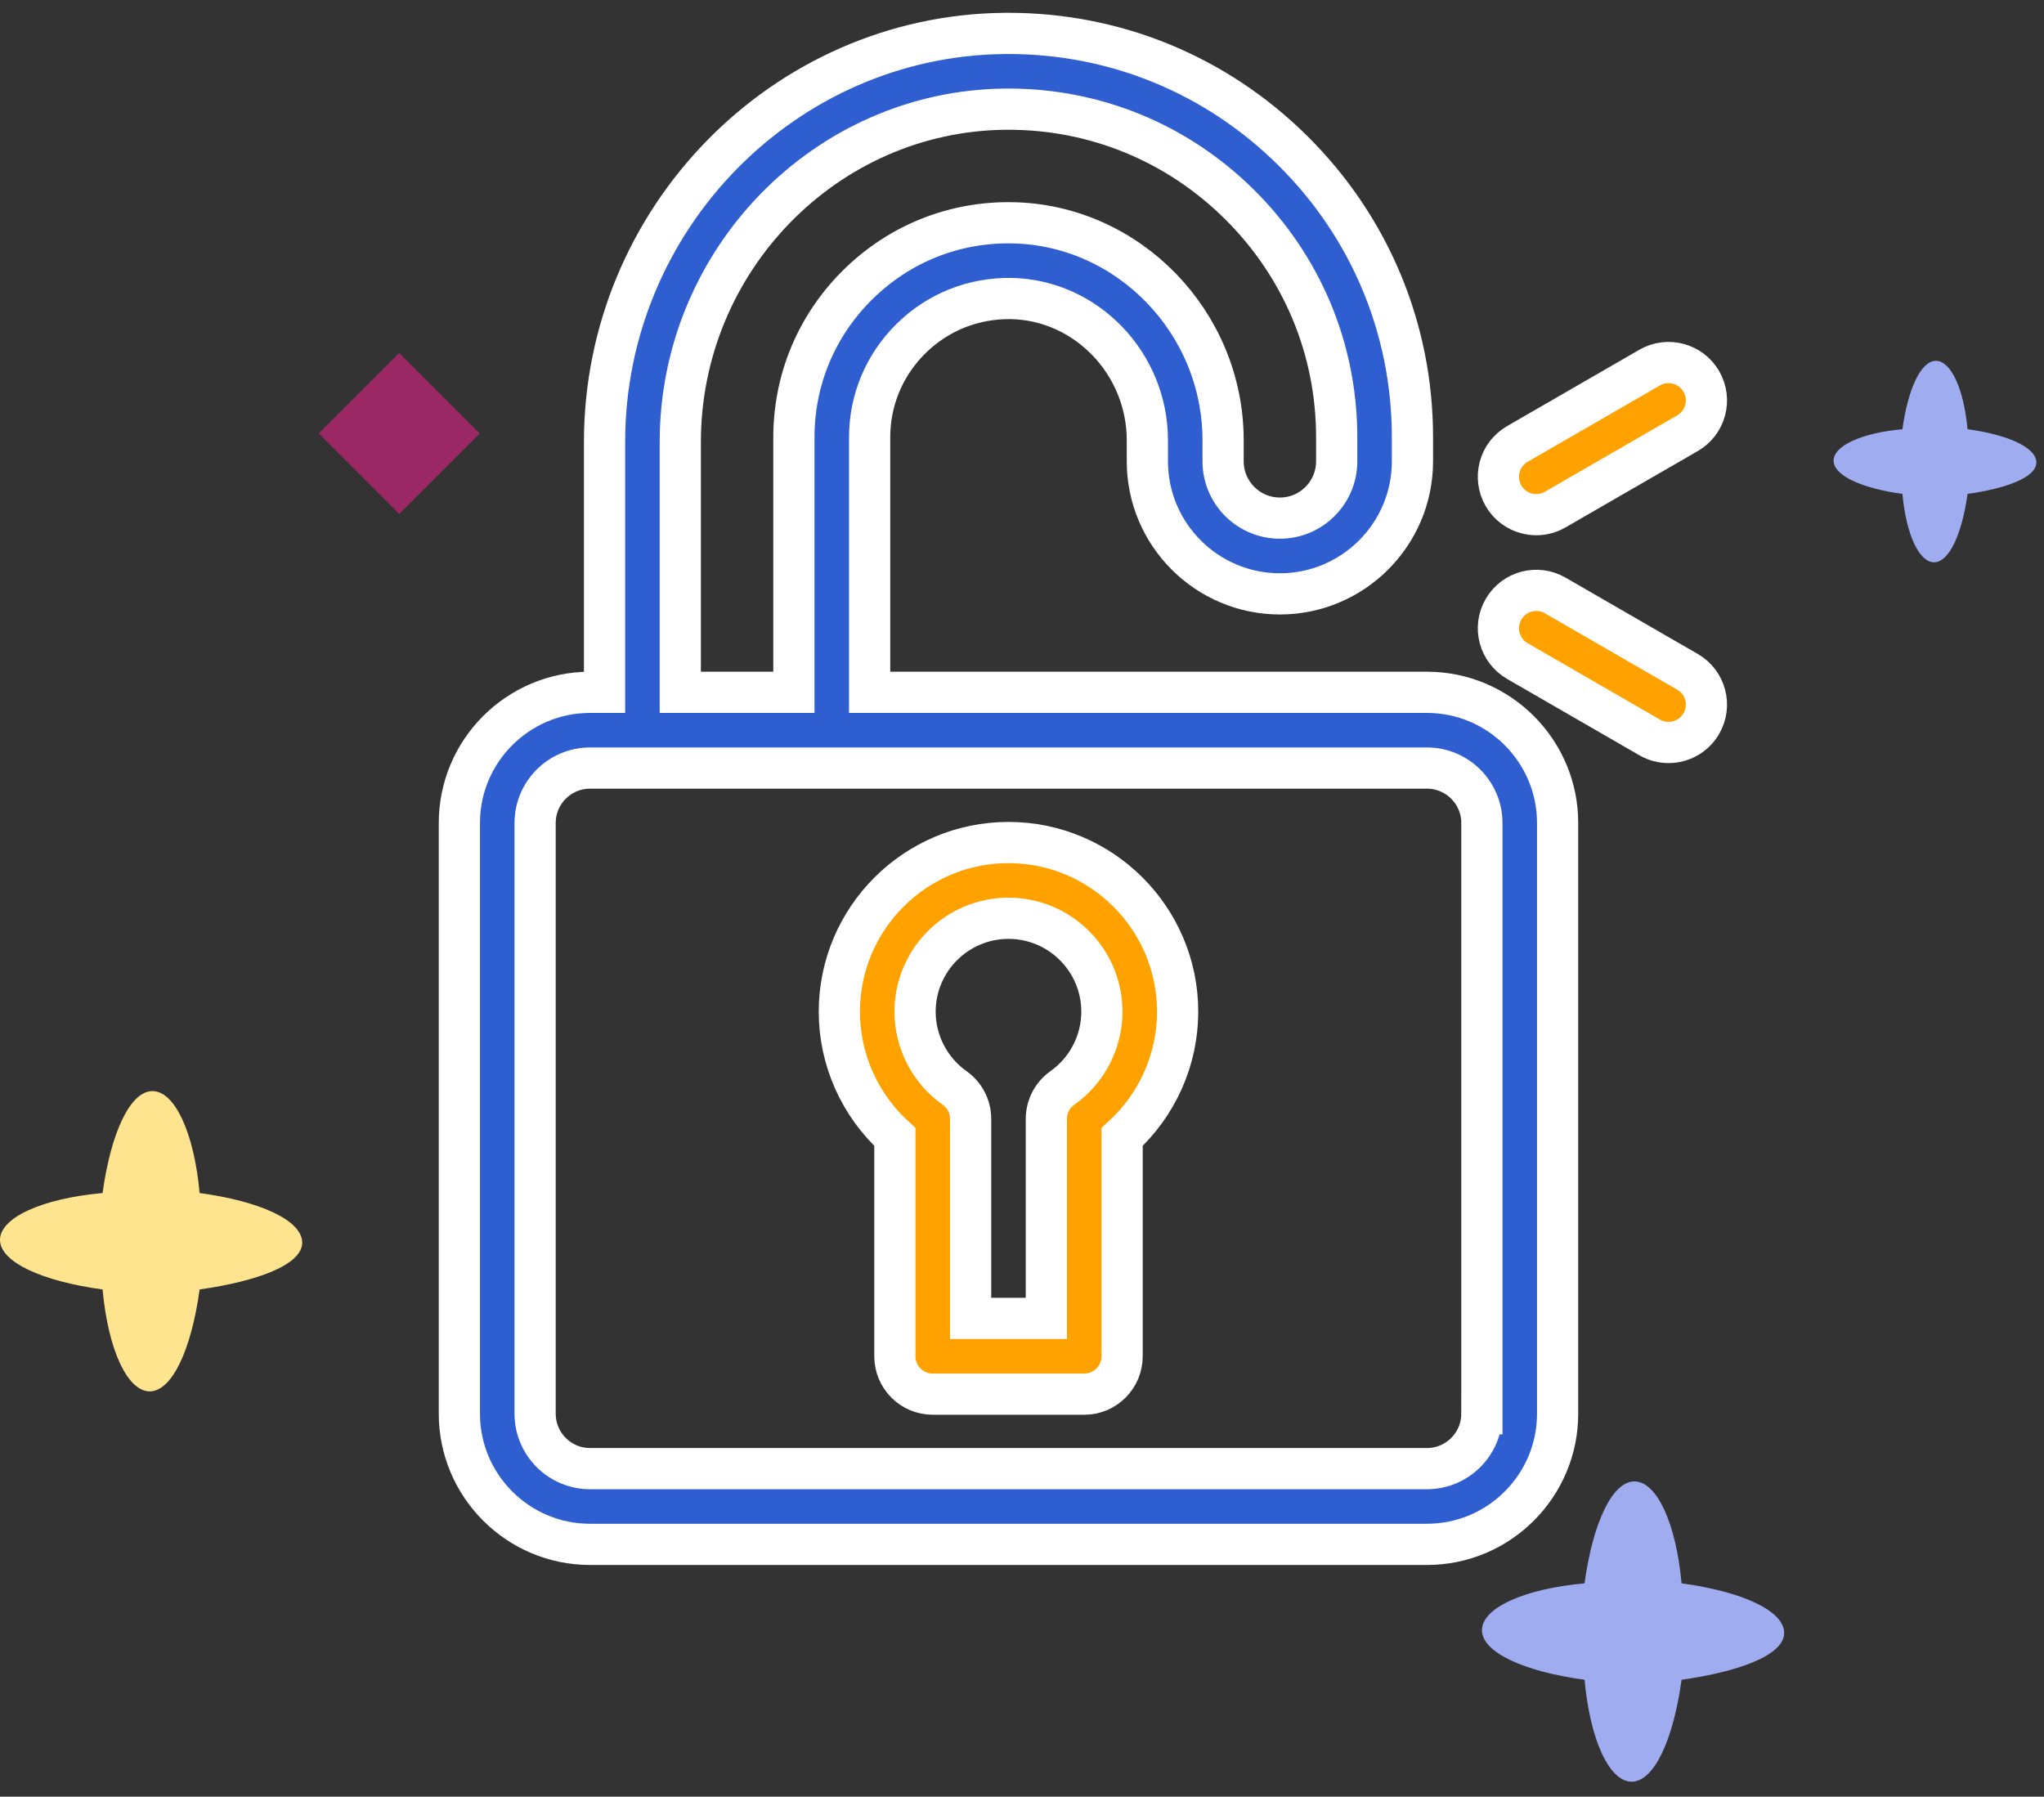
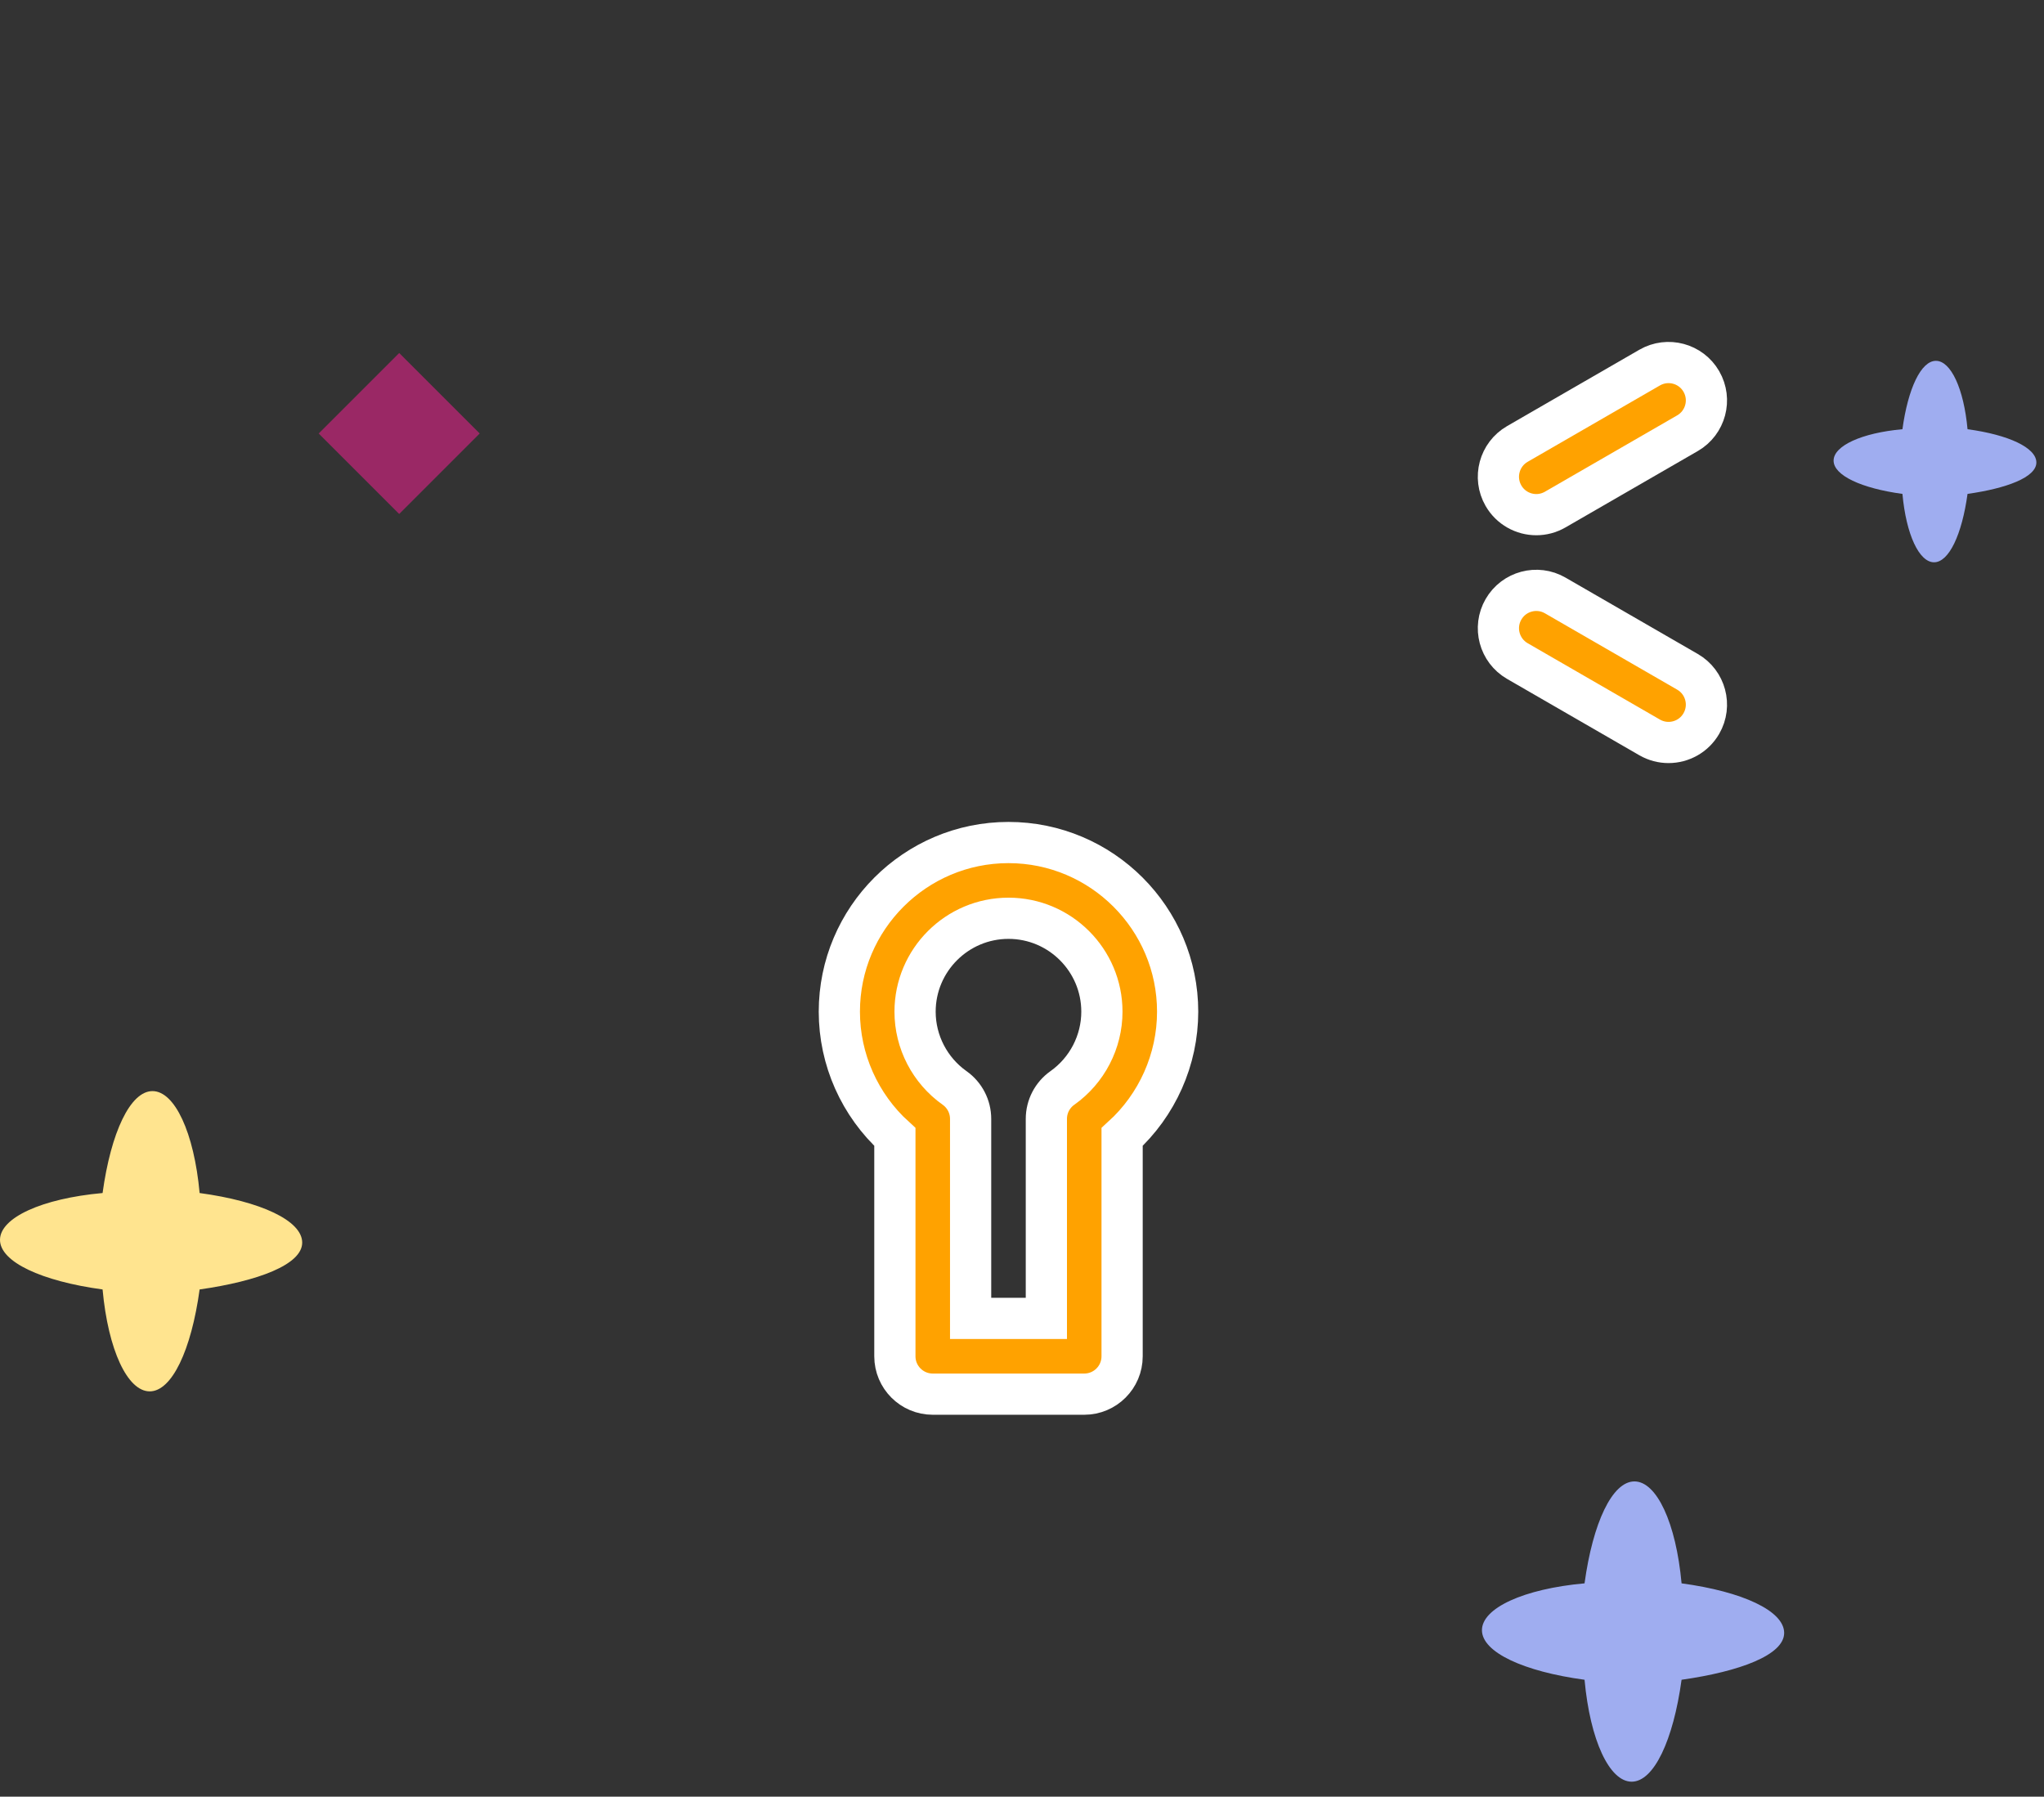
<svg xmlns="http://www.w3.org/2000/svg" width="124" height="109" viewBox="0 0 124 109" fill="none">
  <rect x="0" y="0" width="124" height="109" fill="#333333" stroke="none" />
-   <path d="M86.567 42.002H52.757V26.533C52.757 24.257 53.655 22.123 55.285 20.523C56.915 18.925 59.065 18.077 61.345 18.111C65.899 18.197 69.605 22.056 69.605 26.713V27.988C69.605 32.422 73.212 36.029 77.646 36.029C82.079 36.029 85.687 32.422 85.687 27.988V26.533C85.687 19.952 83.105 13.77 78.417 9.128C73.787 4.543 67.676 2.027 61.184 2.027C61.102 2.027 61.021 2.028 60.939 2.028C47.56 2.158 36.675 13.278 36.675 26.816V42.002H35.794C31.424 42.002 27.868 45.558 27.868 49.928V85.768C27.868 90.138 31.424 93.694 35.794 93.694H86.567C90.938 93.694 94.493 90.138 94.493 85.768V49.928C94.493 45.558 90.938 42.002 86.567 42.002ZM41.27 26.816C41.27 15.787 50.113 6.728 60.984 6.623C61.05 6.622 61.116 6.622 61.182 6.622C66.456 6.622 71.421 8.667 75.183 12.392C78.993 16.165 81.091 21.187 81.091 26.533V27.988C81.091 29.888 79.545 31.434 77.645 31.434C75.745 31.434 74.199 29.888 74.199 27.988V26.713C74.199 19.57 68.472 13.651 61.432 13.517C57.904 13.449 54.584 14.774 52.067 17.244C49.549 19.715 48.162 23.014 48.162 26.534V42.002H41.27V26.816ZM89.898 85.768C89.898 87.605 88.404 89.099 86.567 89.099H35.794C33.958 89.099 32.463 87.605 32.463 85.768V49.928C32.463 48.092 33.958 46.597 35.794 46.597H86.567C88.404 46.597 89.899 48.092 89.899 49.928V85.768H89.898Z" fill="#2F5ED1" stroke="white" stroke-width="2.5" />
  <path d="M61.18 51.115C55.522 51.115 50.919 55.719 50.919 61.377C50.919 64.283 52.159 67.043 54.288 68.976V82.283C54.288 83.552 55.317 84.581 56.586 84.581H65.775C67.044 84.581 68.073 83.552 68.073 82.283V68.976C70.201 67.043 71.442 64.283 71.442 61.377C71.442 55.719 66.839 51.115 61.18 51.115ZM64.448 66.005C63.839 66.436 63.478 67.135 63.478 67.88V79.986H58.883V67.88C58.883 67.135 58.521 66.436 57.913 66.005C56.41 64.942 55.513 63.212 55.513 61.377C55.513 58.252 58.056 55.71 61.181 55.71C64.305 55.71 66.847 58.252 66.847 61.377C66.847 63.211 65.95 64.942 64.448 66.005Z" fill="#FFA200" stroke="white" stroke-width="2.5" />
  <path d="M102.373 40.758L94.348 36.125C93.249 35.49 91.844 35.867 91.21 36.965C90.575 38.064 90.952 39.469 92.05 40.104L100.075 44.737C100.437 44.946 100.832 45.045 101.222 45.045C102.016 45.045 102.788 44.633 103.213 43.896C103.848 42.797 103.471 41.392 102.373 40.758Z" fill="#FFA200" stroke="white" stroke-width="2.5" />
  <path d="M93.201 31.223C93.591 31.223 93.986 31.123 94.347 30.915L102.372 26.282C103.471 25.647 103.848 24.242 103.213 23.143C102.579 22.044 101.174 21.668 100.075 22.302L92.05 26.935C90.951 27.57 90.575 28.975 91.209 30.074C91.635 30.811 92.407 31.223 93.201 31.223Z" fill="#FFA200" stroke="white" stroke-width="2.5" />
  <path d="M18.333 75.387C18.333 74.05 15.81 72.88 12.11 72.379C11.774 68.702 10.596 66.195 9.251 66.195C7.905 66.195 6.728 68.702 6.223 72.379C2.523 72.713 0 73.883 0 75.22C0 76.557 2.523 77.727 6.223 78.229C6.56 81.905 7.737 84.412 9.083 84.412C10.428 84.412 11.605 81.905 12.11 78.229C15.642 77.727 18.333 76.724 18.333 75.387Z" fill="#FFE48F" />
  <path d="M108.237 99.067C108.237 97.73 105.714 96.56 102.013 96.059C101.677 92.382 100.5 89.875 99.154 89.875C97.808 89.875 96.631 92.382 96.127 96.059C92.426 96.393 89.903 97.563 89.903 98.9C89.903 100.237 92.426 101.407 96.127 101.908C96.463 105.585 97.64 108.092 98.986 108.092C100.331 108.092 101.509 105.585 102.013 101.908C105.546 101.407 108.237 100.404 108.237 99.067Z" fill="#9FADF0" />
  <path d="M123.537 28.058C123.537 27.161 121.844 26.376 119.361 26.04C119.136 23.573 118.346 21.891 117.443 21.891C116.54 21.891 115.75 23.573 115.412 26.04C112.929 26.264 111.236 27.049 111.236 27.946C111.236 28.843 112.929 29.628 115.412 29.964C115.637 32.431 116.427 34.113 117.33 34.113C118.233 34.113 119.023 32.431 119.361 29.964C121.731 29.628 123.537 28.955 123.537 28.058Z" fill="#9FADF0" />
  <rect x="19.334" y="26.299" width="6.906" height="6.906" transform="rotate(-45 19.334 26.299)" fill="#E02287" fill-opacity="0.6" />
</svg>